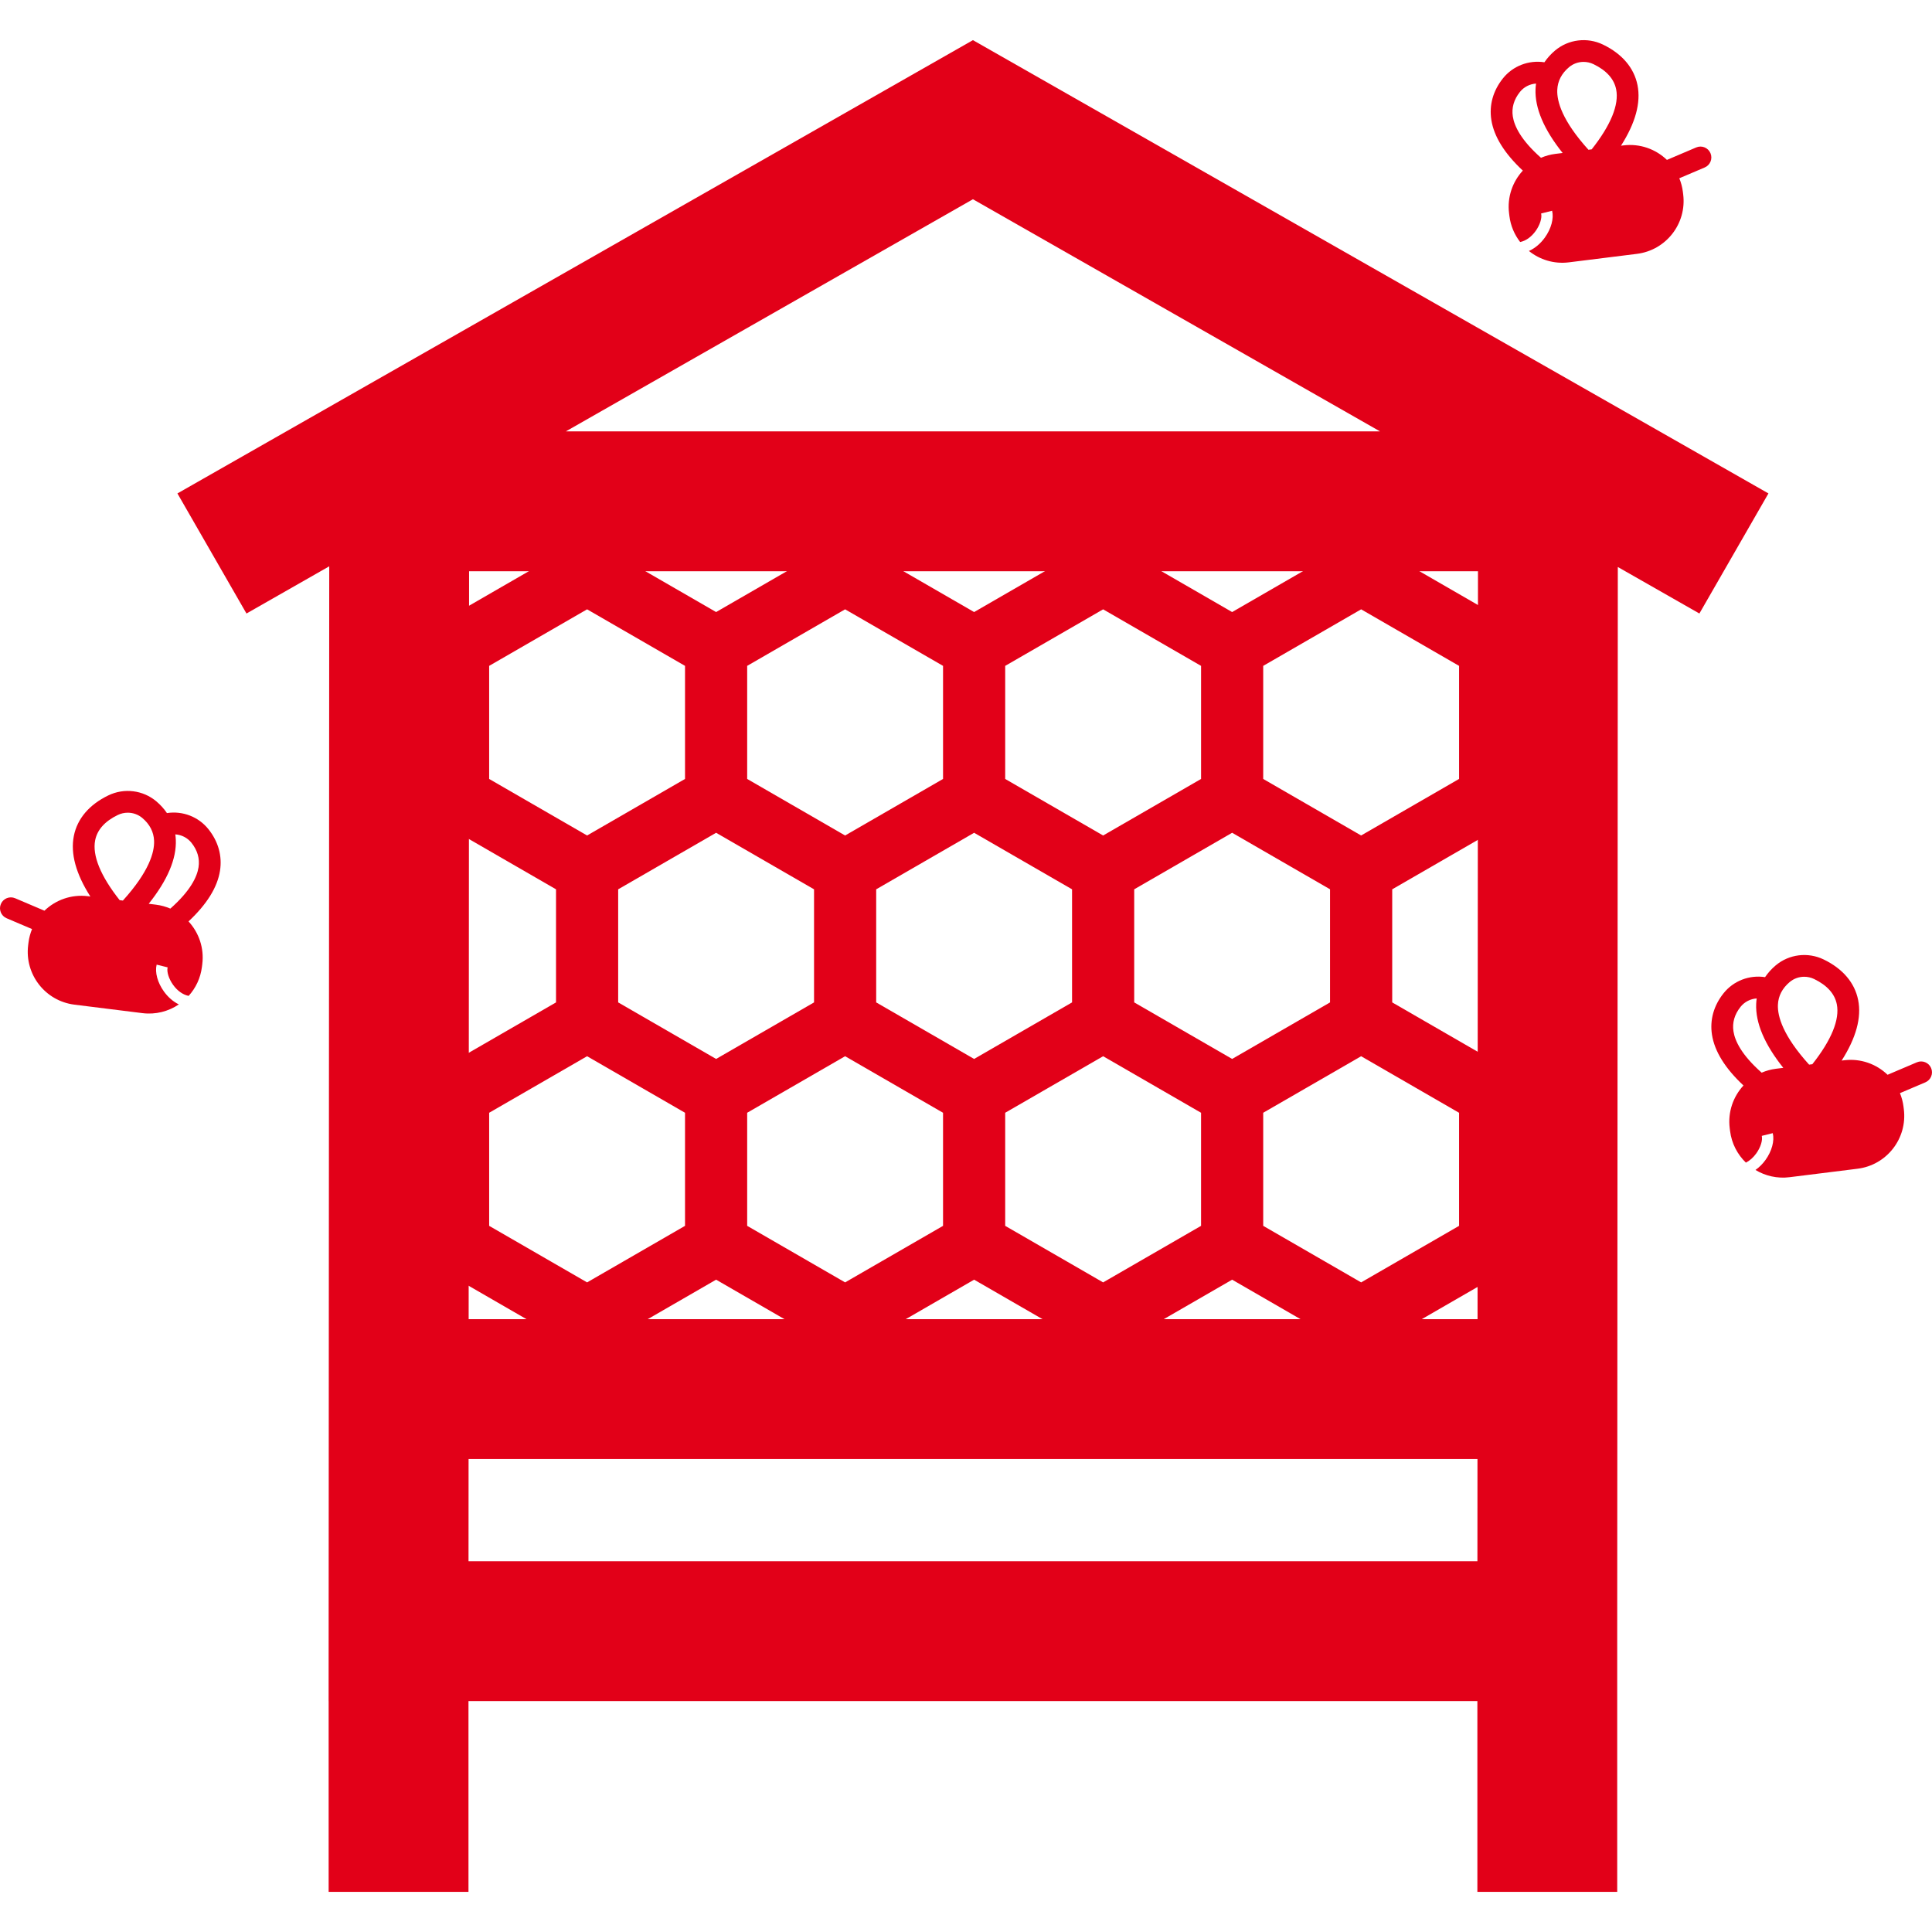
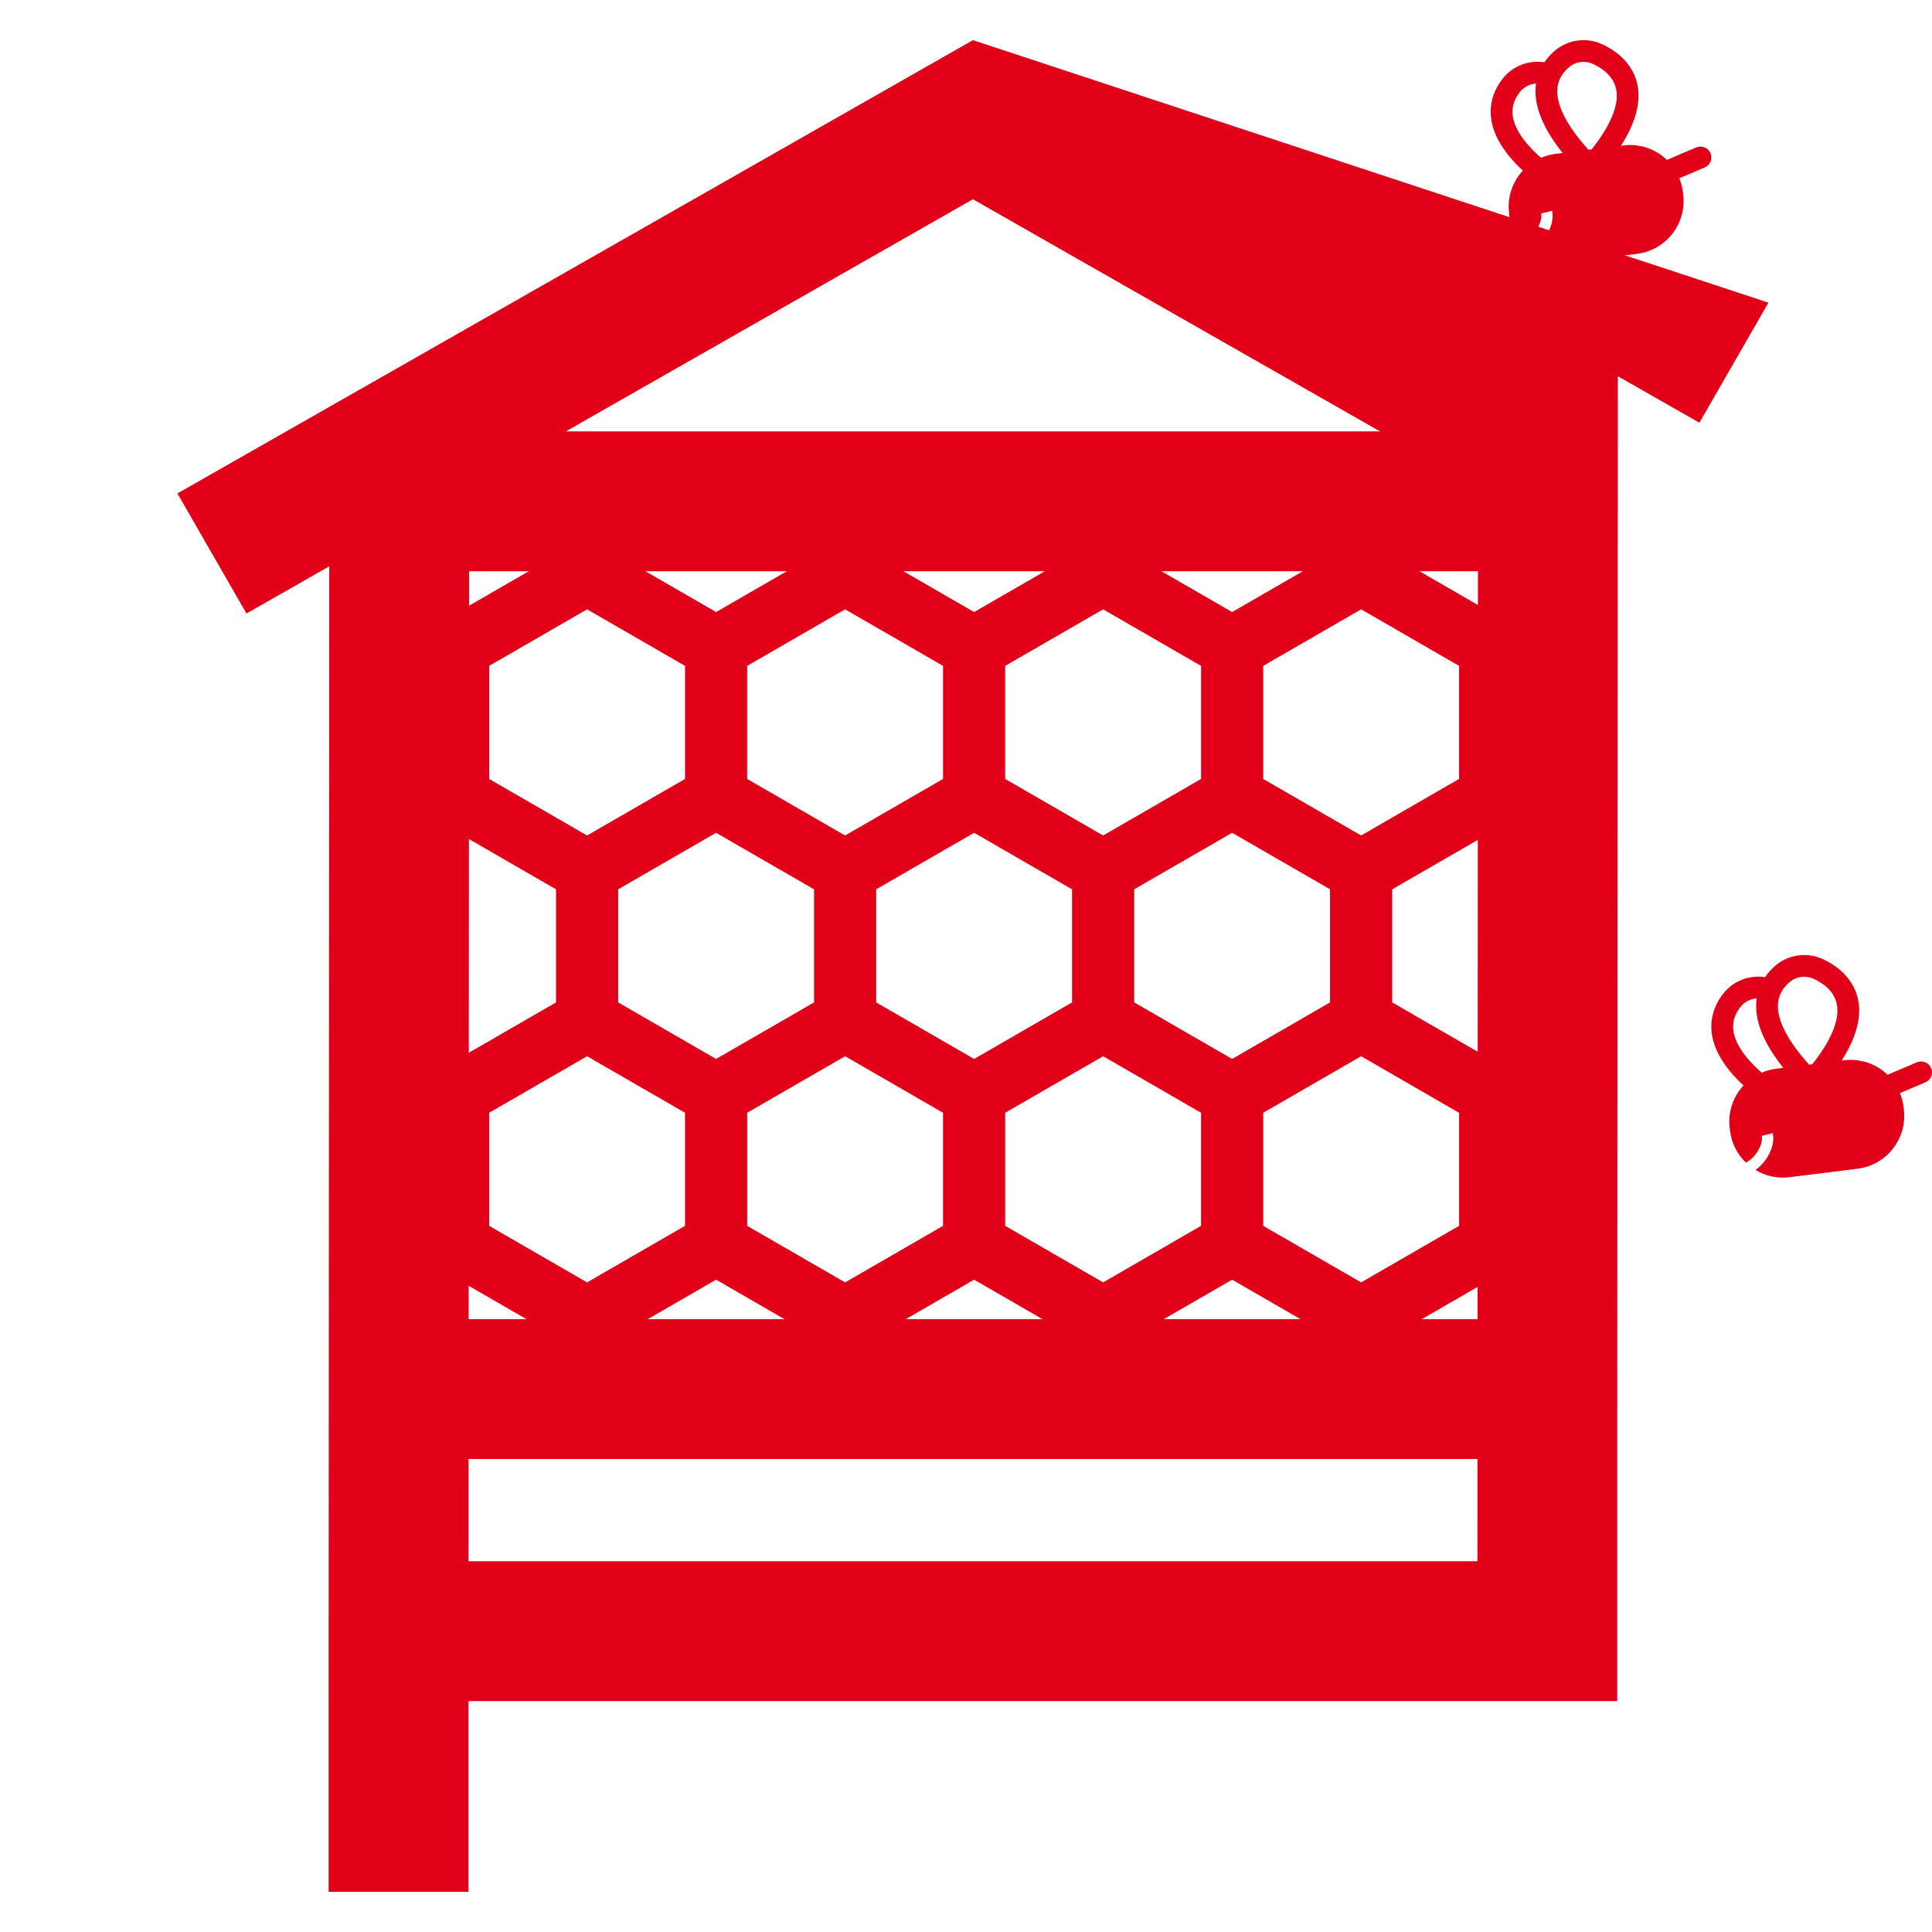
<svg xmlns="http://www.w3.org/2000/svg" id="Ebene_1" version="1.1" viewBox="0 0 512 512">
-   <path d="M257.837,10.638L47.019,130.764l18.298,31.823,21.935-12.508-.168,300.723h.01v50.56h37.058v-50.56h267.37v50.56h37.058v-69.089h-0l.158-282.015,21.62,12.329,18.298-31.823L257.837,10.638ZM257.837,52.802l107.886,61.523h-215.773l107.886-61.523ZM391.678,151.382l-.111,198.205H124.198l.111-198.205h267.37ZM124.162,413.744l.015-27.099h267.37l-.015,27.099H124.162Z" fill="#e20018" />
+   <path d="M257.837,10.638L47.019,130.764l18.298,31.823,21.935-12.508-.168,300.723h.01v50.56h37.058v-50.56h267.37h37.058v-69.089h-0l.158-282.015,21.62,12.329,18.298-31.823L257.837,10.638ZM257.837,52.802l107.886,61.523h-215.773l107.886-61.523ZM391.678,151.382l-.111,198.205H124.198l.111-198.205h267.37ZM124.162,413.744l.015-27.099h267.37l-.015,27.099H124.162Z" fill="#e20018" />
  <path d="M414.339,288.423l-8.235-14.263-11.204,6.468-25.948-14.981v-29.969l25.948-14.981,11.032,6.37,8.235-14.263-11.027-6.366v-39.483l-42.423-24.493-34.188,19.739-34.188-19.739-34.189,19.739-34.188-19.739-34.188,19.739-34.188-19.739-42.423,24.493v39.477l-11.54,6.662,8.235,14.263,11.539-6.662,15.649,9.035,10.305,5.95v29.969l-6.693,3.864-19.261,11.12-11.573-6.682-8.235,14.263,11.573,6.682v39.477l42.423,24.494,34.188-19.739,34.188,19.739,34.189-19.739,34.189,19.739,34.188-19.739,34.188,19.739,42.423-24.494v-39.483l11.199-6.465ZM189.775,280.631l-6.693-3.864-19.26-11.12v-29.969l15.649-9.035,10.305-5.949,15.649,9.035,10.305,5.95v29.969l-6.693,3.864-19.26,11.12ZM258.151,280.631l-6.693-3.864-19.26-11.12v-29.969l15.649-9.035,10.305-5.949,25.954,14.984v29.969l-8.625,4.98-17.329,10.005ZM300.576,265.646v-29.969l10.305-5.95,15.649-9.035,12.977,7.492,12.966,7.486v29.981l-12.966,7.486-12.977,7.492-19.261-11.12-6.693-3.864ZM386.671,176.462v29.962l-25.959,14.987-10.299-5.946-15.649-9.035v-29.968l25.953-14.984,25.953,14.984ZM318.294,176.462v29.968l-10.305,5.95-15.649,9.035-12.977-7.492-12.977-7.492v-29.968l25.954-14.984,25.953,14.984ZM249.916,176.462v29.968l-12.977,7.492-12.977,7.492-15.649-9.035-10.305-5.95v-29.968l25.953-14.984,25.953,14.984ZM129.633,176.462l25.953-14.984,25.953,14.984v29.968l-15.649,9.035-10.305,5.949-15.649-9.035-10.305-5.95v-29.968ZM129.633,324.862v-29.968l2.536-1.464,23.417-13.52,25.953,14.984v29.968l-25.953,14.985-25.953-14.985ZM198.01,324.862v-29.968l2.536-1.464,23.417-13.52,24.745,14.286,1.208.698v29.969l-25.953,14.984-25.953-14.985ZM266.386,324.862v-29.968l9.746-5.627,16.208-9.357,23.417,13.52,2.536,1.464v29.968l-25.953,14.985-25.954-14.985ZM360.717,339.847l-25.953-14.985v-29.968l25.948-14.981,25.958,14.987v29.962l-25.953,14.985Z" fill="#e20018" />
-   <path d="M58.308,230.73c.606-3.91-.456-7.709-3.072-10.988-2.638-3.306-6.849-4.906-10.995-4.268 0.0 0.0 0.0 0.0 0.0 0-.763-1.121-1.693-2.165-2.808-3.105-3.542-2.988-8.538-3.608-12.731-1.577-5.059,2.45-8.217,6.163-9.131,10.737-.933,4.666.544,10.046,4.374,16.055l-.64-.08c-4.397-.548-8.569.993-11.532,3.842l-7.762-3.303c-1.462-.624-3.157.059-3.781,1.524-.623,1.464.059,3.157,1.524,3.781l6.736,2.866c-.451,1.115-.781,2.299-.937,3.55l-.091.729c-.964,7.735,4.525,14.788,12.26,15.752l18.04,2.249c3.524.439,6.899-.472,9.629-2.314-1.483-.724-2.85-1.896-3.953-3.428-1.692-2.354-2.431-5.079-1.927-7.113l2.912.722c-.285,1.148.312,3.056,1.451,4.64,1.144,1.592,2.623,2.629,4.121,2.922,1.868-2.072,3.148-4.711,3.519-7.689l.091-.729c.535-4.294-.923-8.372-3.645-11.321,4.86-4.543,7.663-9.048,8.347-13.454ZM46.592,222.545c-.021-.483-.067-.96-.135-1.429,0,0.0 0.0 0.0 0.0 0,1.652.114,3.215.894,4.274,2.221,1.607,2.013,2.24,4.203,1.882,6.508-.388,2.497-2.103,6.203-7.467,10.942-1.186-.506-2.456-.868-3.799-1.036l-1.936-.241c4.98-6.24,7.397-11.928,7.182-16.966ZM25.224,222.66c.556-2.775,2.571-5.022,5.991-6.679.843-.409,1.747-.608,2.645-.608,1.389,0,2.761.478,3.856,1.402,1.969,1.661,3.017,3.685,3.116,6.016.129,3.036-1.294,8.164-8.264,15.868l-.855-.107c-5.058-6.392-7.299-11.845-6.49-15.892Z" fill="#e20018" />
  <path d="M453.295,40.597c-.623-1.465-2.319-2.148-3.781-1.524l-7.762,3.303c-2.963-2.849-7.135-4.391-11.532-3.842l-.64.08c3.83-6.009,5.307-11.389,4.374-16.055-.914-4.573-4.072-8.286-9.131-10.737-4.192-2.031-9.188-1.411-12.731,1.577-1.115.94-2.045,1.984-2.808,3.105 0-0.0 0-.001 0-.001-4.146-.637-8.357.963-10.995,4.268-2.616,3.279-3.678,7.078-3.072,10.988.684,4.407,3.487,8.911,8.347,13.454-2.722,2.948-4.18,7.027-3.645,11.321l.091.729c.324,2.602,1.349,4.939,2.845,6.872,1.493-.297,2.965-1.334,4.105-2.92,1.139-1.584,1.736-3.492,1.451-4.64l2.912-.722c.503,2.034-.235,4.759-1.927,7.113-1.167,1.623-2.633,2.835-4.217,3.545,2.873,2.309,6.636,3.504,10.583,3.012l18.04-2.249c7.735-.964,13.225-8.017,12.26-15.752l-.091-.729c-.156-1.251-.486-2.434-.937-3.55l6.736-2.866c1.465-.623,2.147-2.316,1.524-3.781ZM412.18,40.782c-1.344.167-2.613.529-3.799,1.036-5.364-4.739-7.08-8.445-7.467-10.942-.358-2.306.275-4.496,1.882-6.508,1.059-1.327,2.621-2.107,4.274-2.221,0-0.0 0-0.0 0-0-.069.47-.115.946-.135,1.429-.215,5.038,2.202,10.726,7.182,16.966l-1.936.241ZM421.812,39.581l-.855.107c-6.97-7.703-8.393-12.832-8.264-15.868.1-2.331,1.148-4.356,3.116-6.016,1.095-.924,2.467-1.402,3.856-1.402.897,0,1.802.199,2.645.608,3.42,1.657,5.436,3.904,5.991,6.679.809,4.047-1.432,9.5-6.49,15.892Z" fill="#e20018" />
  <path d="M511.769,283.046c-.623-1.465-2.318-2.148-3.781-1.524l-7.762,3.303c-2.963-2.849-7.135-4.391-11.532-3.842l-.64.08c3.83-6.009,5.307-11.389,4.374-16.055-.914-4.573-4.072-8.286-9.131-10.737-4.192-2.031-9.188-1.411-12.731,1.577-1.114.94-2.045,1.984-2.808,3.105 0-0.0 0-0.0 0-0-4.146-.637-8.357.963-10.995,4.268-2.616,3.279-3.678,7.078-3.072,10.988.684,4.407,3.487,8.911,8.347,13.454-2.722,2.948-4.18,7.027-3.645,11.321l.091.729c.415,3.327,1.96,6.233,4.197,8.394,1.008-.51,1.961-1.348,2.753-2.45,1.139-1.584,1.736-3.492,1.451-4.64l2.912-.722c.503,2.034-.235,4.759-1.927,7.113-.77,1.07-1.674,1.953-2.651,2.643,2.615,1.576,5.752,2.329,9.017,1.922l18.04-2.249c7.735-.964,13.224-8.017,12.26-15.752l-.091-.729c-.156-1.251-.486-2.434-.937-3.55l6.736-2.866c1.465-.623,2.147-2.316,1.524-3.781ZM471.167,266.269c.1-2.331,1.148-4.356,3.116-6.016,1.095-.924,2.467-1.402,3.856-1.402.898,0,1.802.199,2.645.608,3.42,1.657,5.436,3.904,5.991,6.679.809,4.047-1.432,9.5-6.49,15.892l-.855.107c-6.97-7.703-8.393-12.832-8.264-15.868ZM459.388,273.325c-.358-2.306.275-4.495,1.882-6.508,1.059-1.327,2.621-2.107,4.274-2.221,0-0.0 0-0.0 0-0-.069.47-.115.946-.135,1.429-.215,5.038,2.202,10.726,7.182,16.966l-1.936.241c-1.344.167-2.613.529-3.799,1.036-5.364-4.739-7.08-8.445-7.467-10.942Z" fill="#e20018" />
</svg>